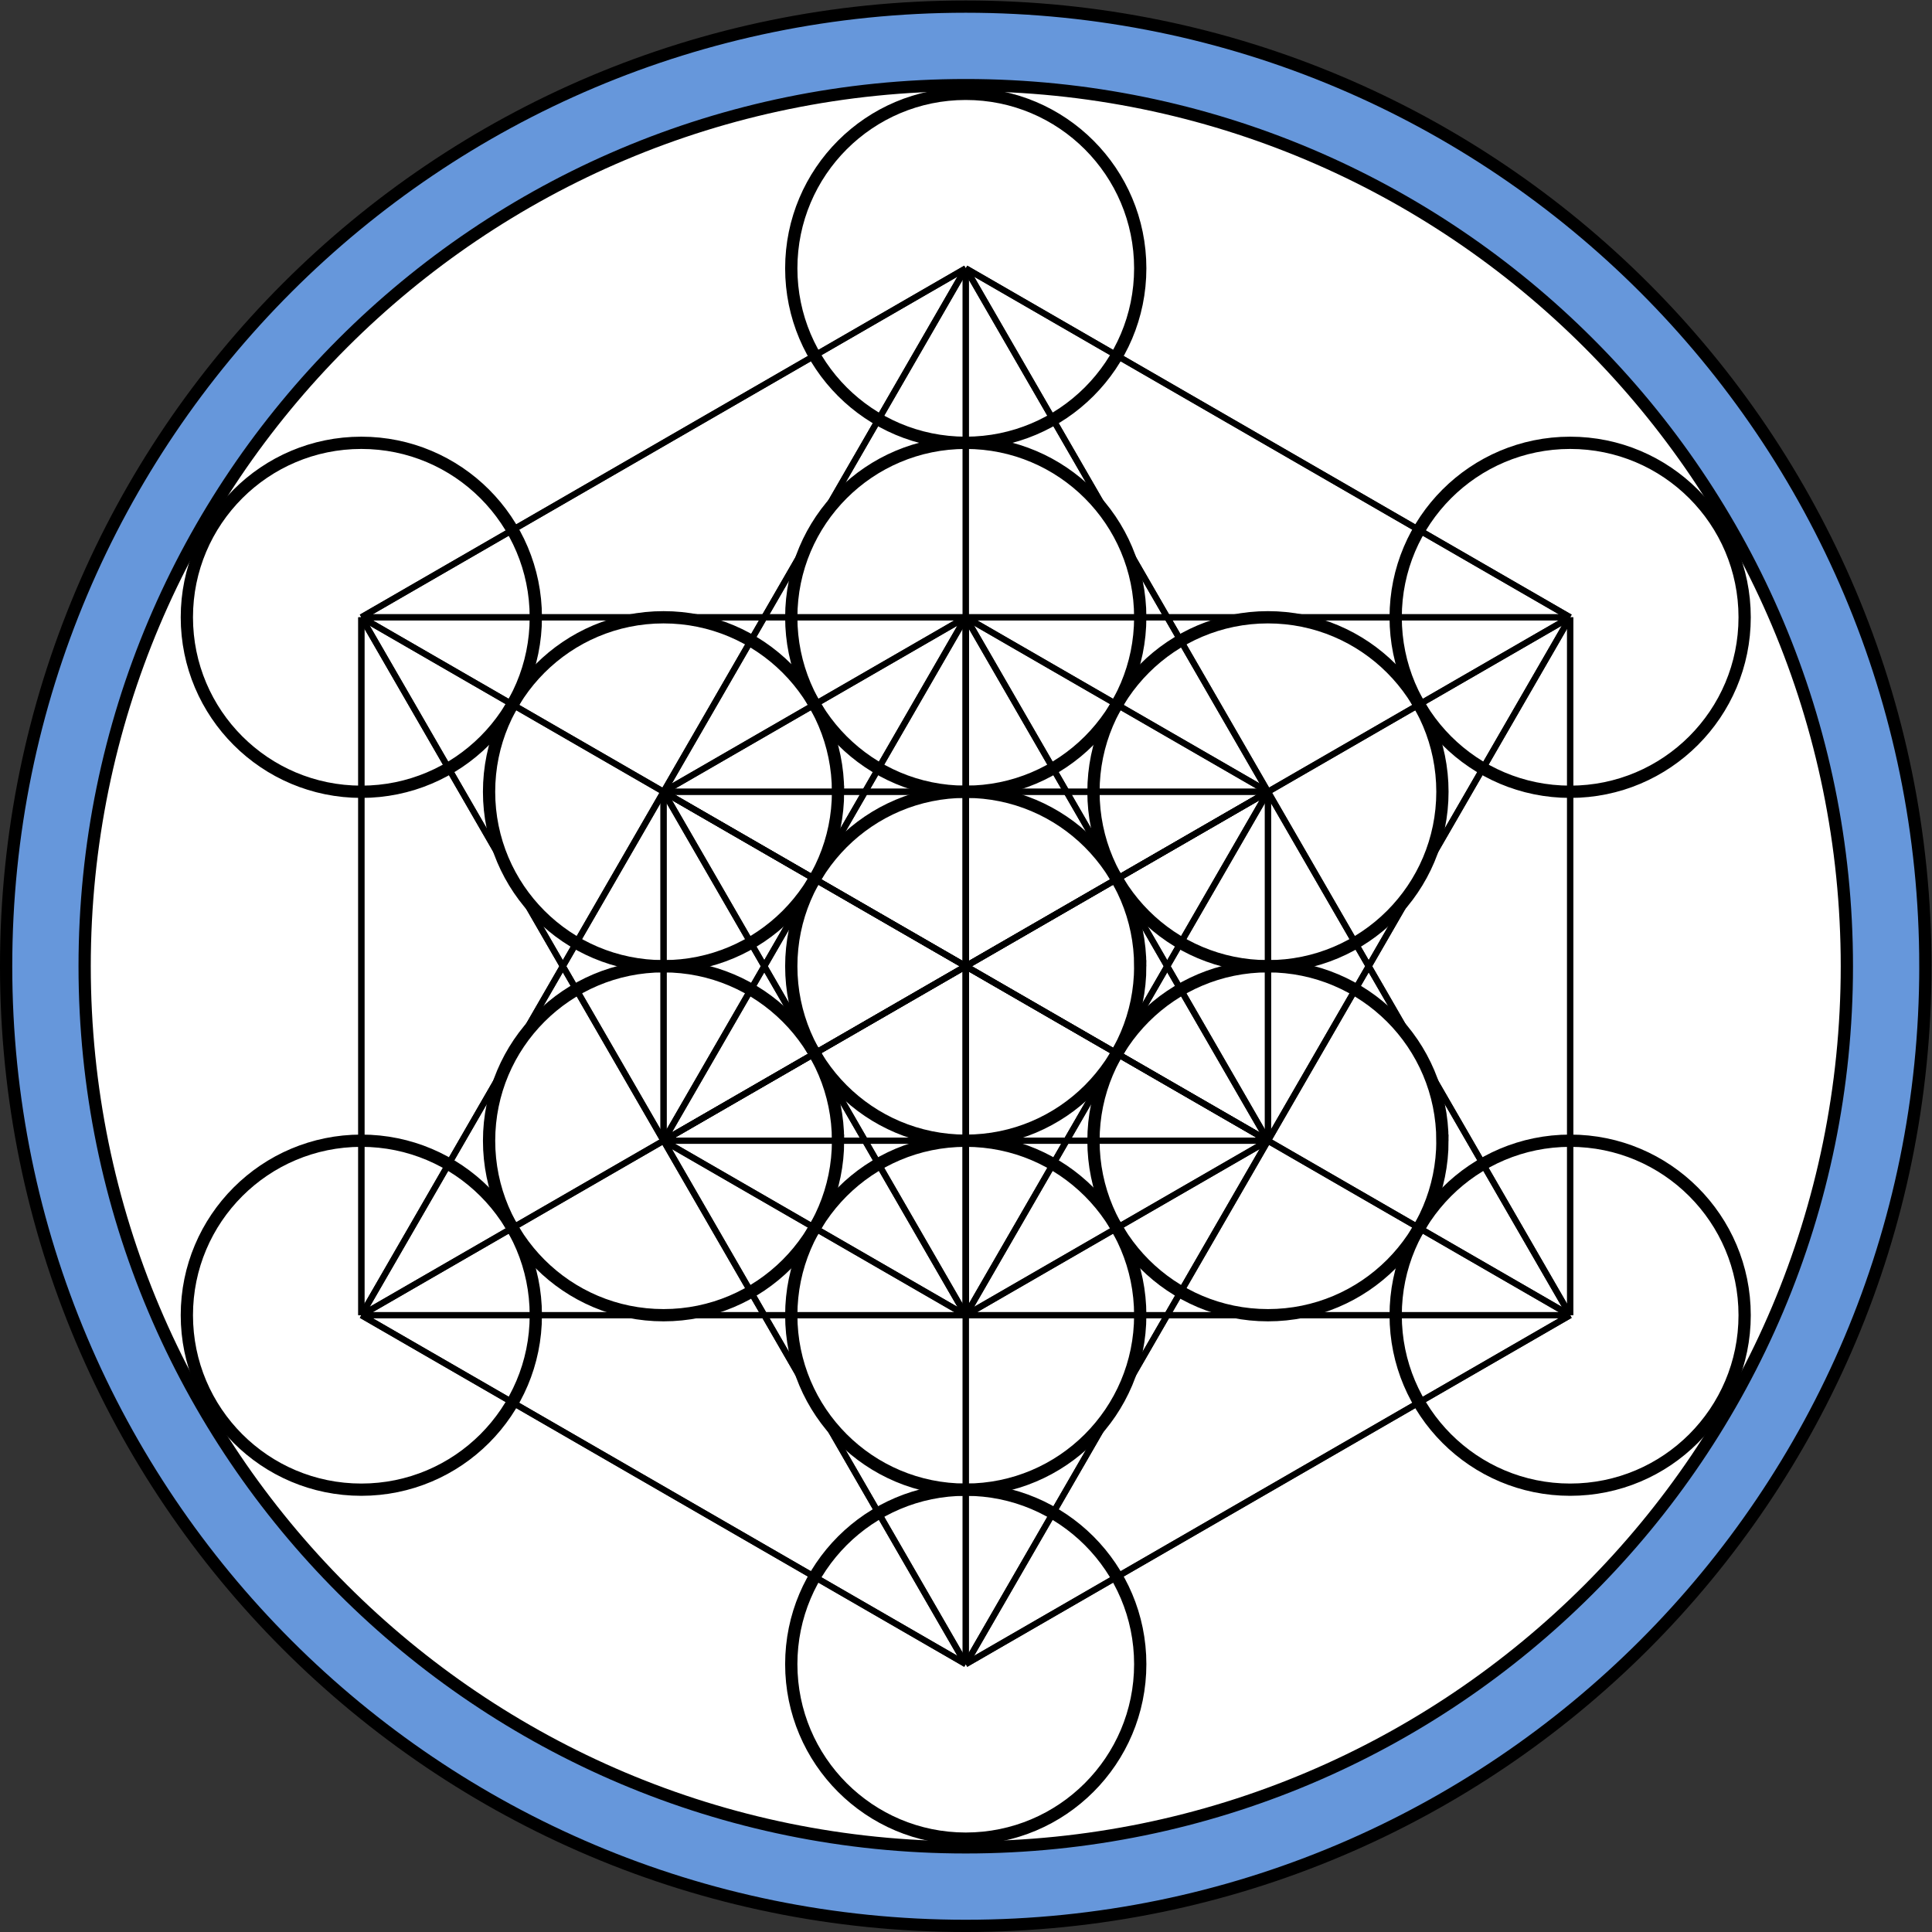
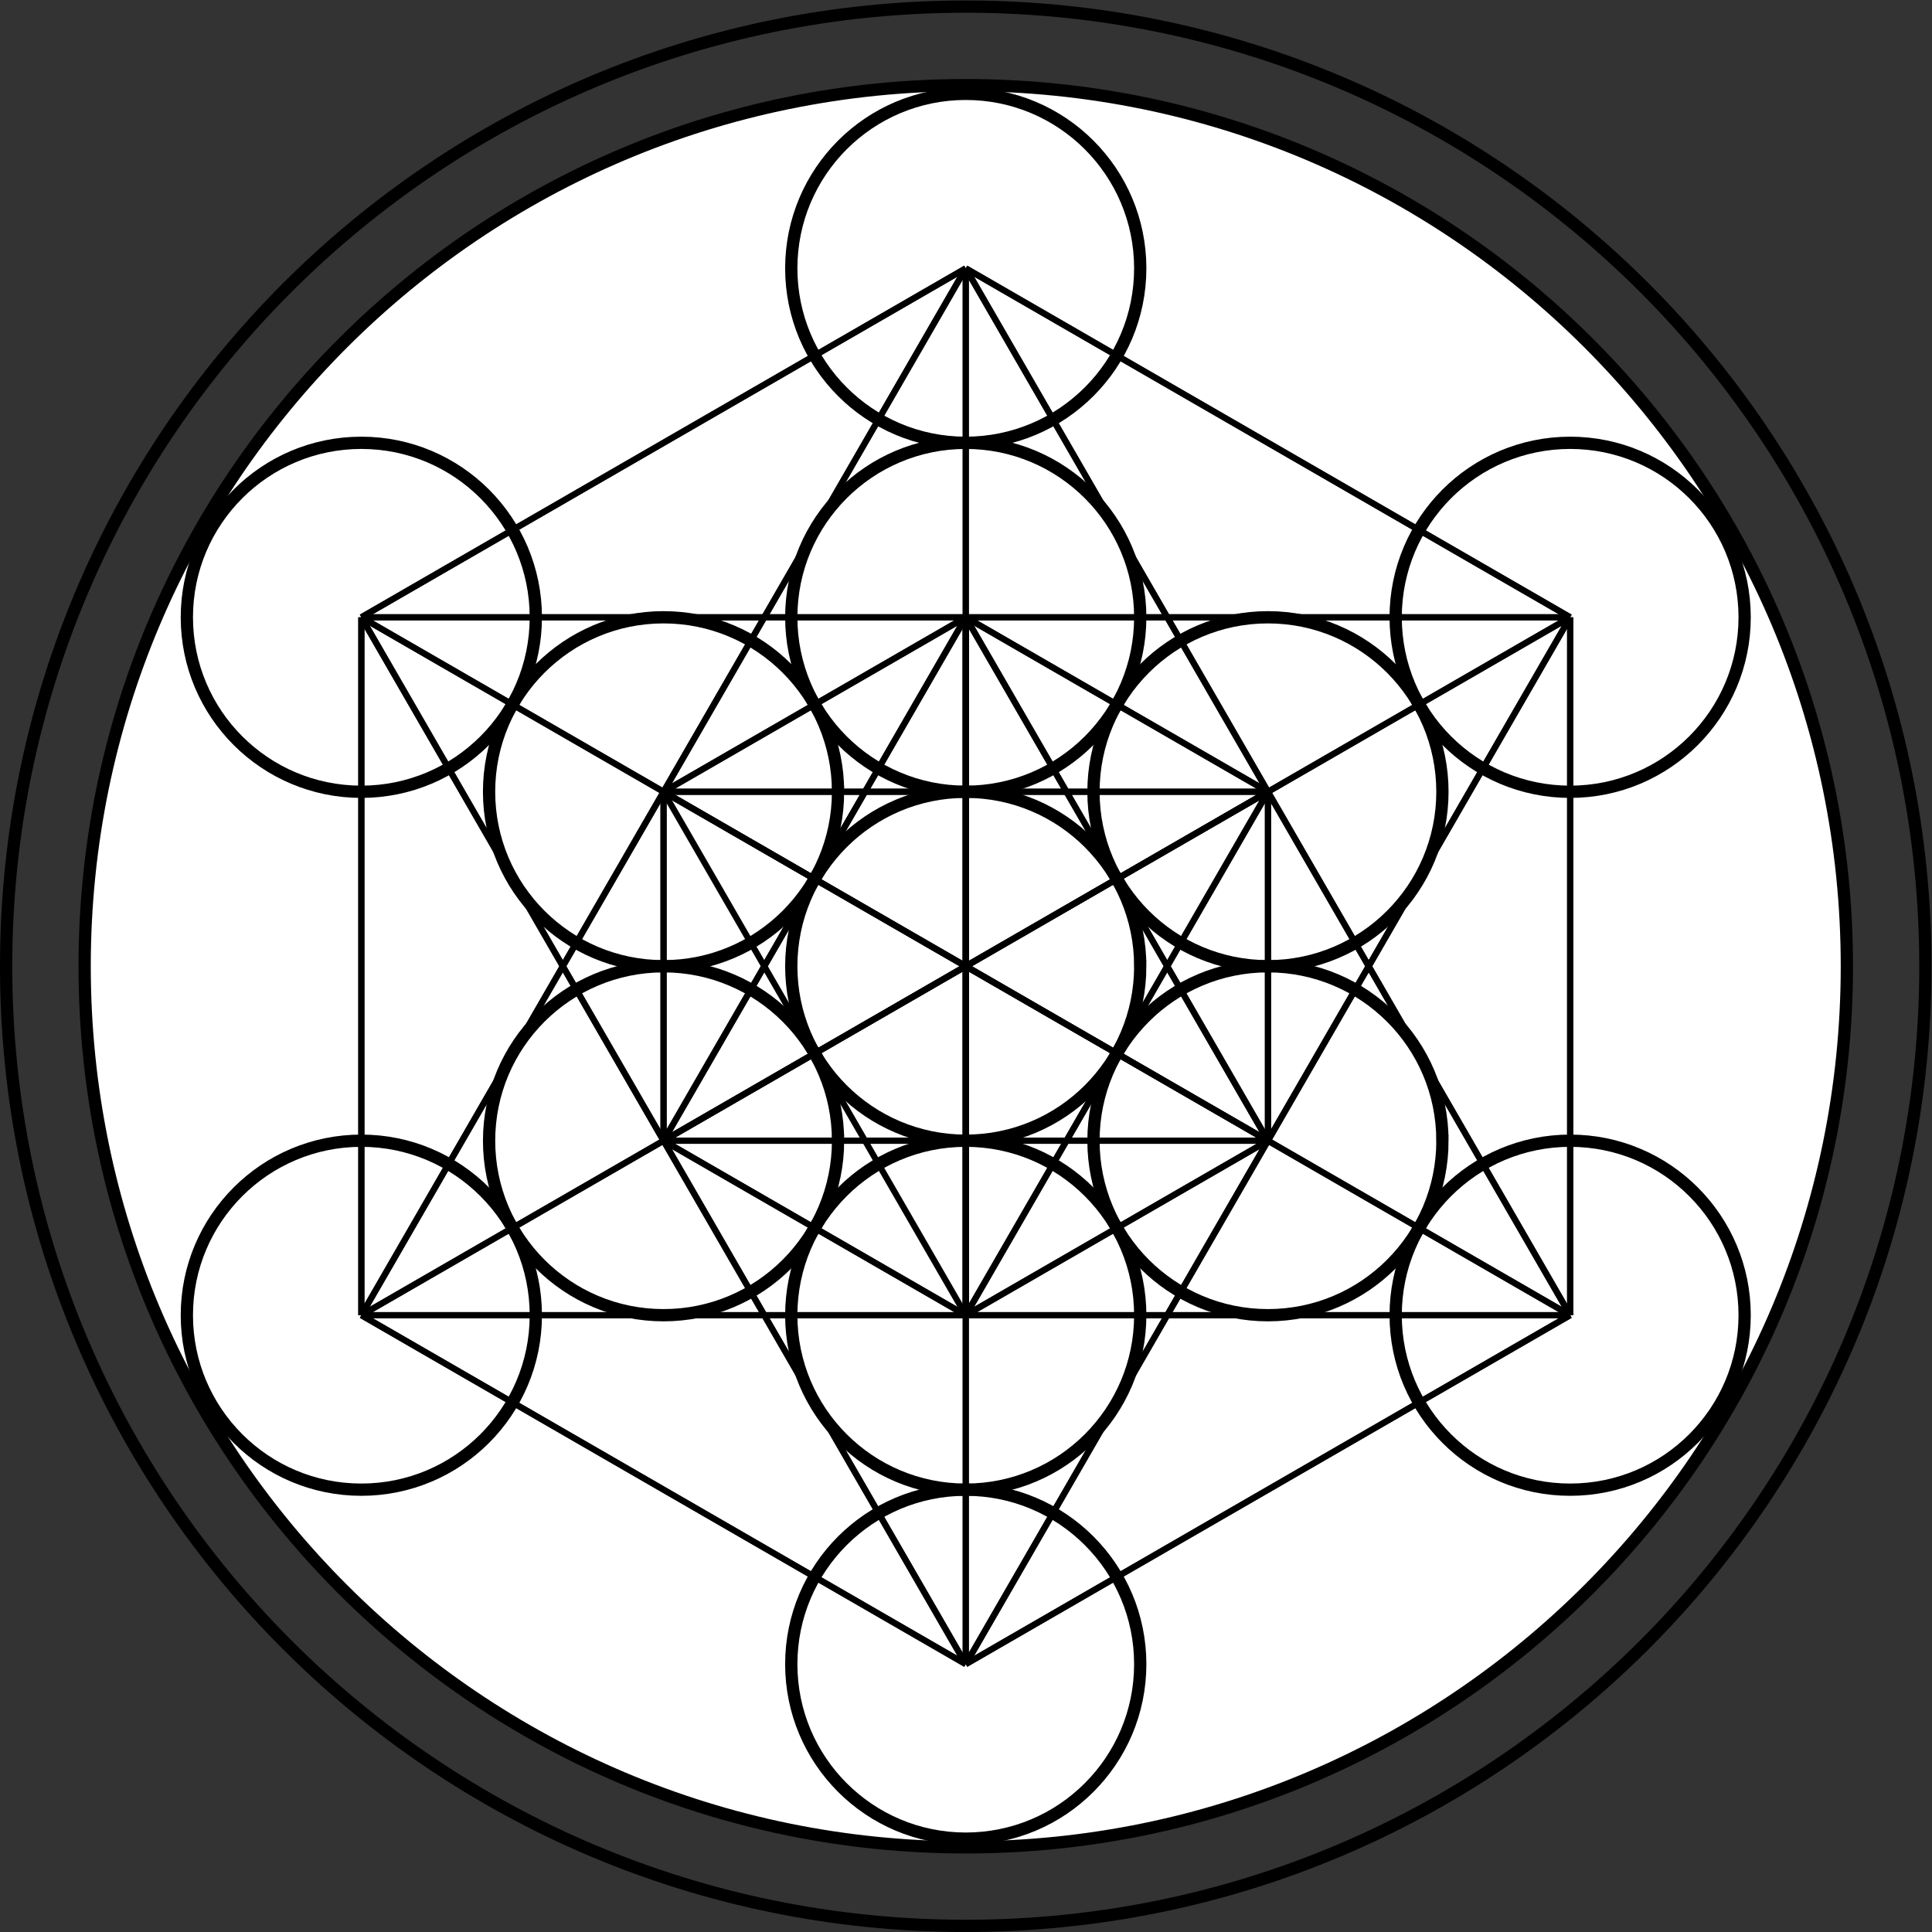
<svg xmlns="http://www.w3.org/2000/svg" viewBox="0 0 167.363 167.363" height="167.363" width="167.363" xml:space="preserve" id="svg2" version="1.1">
  <rect x="0" y="0" width="167.363" height="167.363" fill="#333333" stroke="none" />
  <defs id="defs6" />
  <g transform="matrix(1.333,0,0,-1.333,0,167.363)" id="g10">
    <g transform="translate(62.761,62.761)" id="g12">
      <g id="g14">
        <g id="g16">
          <g id="g18">
-             <path id="path20" style="fill:#6697db;fill-opacity:1;fill-rule:nonzero;stroke:#6697db;stroke-width:0.399;stroke-linecap:butt;stroke-linejoin:miter;stroke-miterlimit:10;stroke-dasharray:none;stroke-opacity:1" d="M 62.363,0 C 62.363,34.443 34.443,62.363 0,62.363 -34.443,62.363 -62.363,34.443 -62.363,0 c 0,-34.443 27.921,-62.363 62.363,-62.363 34.443,0 62.363,27.921 62.363,62.363 z" />
-           </g>
+             </g>
          <g id="g22">
            <path id="path24" style="fill:#ffffff;fill-opacity:1;fill-rule:nonzero;stroke:#ffffff;stroke-width:0.399;stroke-linecap:butt;stroke-linejoin:miter;stroke-miterlimit:10;stroke-dasharray:none;stroke-opacity:1" d="m 57.26,0 c 0,31.624 -25.636,57.26 -57.26,57.26 -31.624,0 -57.26,-25.636 -57.26,-57.26 0,-31.624 25.636,-57.26 57.26,-57.26 31.624,0 57.26,25.636 57.26,57.26 z" />
          </g>
          <g id="g26">
            <path id="path28" style="fill:none;stroke:#000000;stroke-width:0.797;stroke-linecap:butt;stroke-linejoin:miter;stroke-miterlimit:10;stroke-dasharray:none;stroke-opacity:1" d="m 57.26,0 c 0,31.624 -25.636,57.26 -57.26,57.26 -31.624,0 -57.26,-25.636 -57.26,-57.26 0,-31.624 25.636,-57.26 57.26,-57.26 31.624,0 57.26,25.636 57.26,57.26 z" />
          </g>
          <g id="g30">
            <path id="path32" style="fill:none;stroke:#000000;stroke-width:0.797;stroke-linecap:butt;stroke-linejoin:miter;stroke-miterlimit:10;stroke-dasharray:none;stroke-opacity:1" d="M 62.363,0 C 62.363,34.443 34.443,62.363 0,62.363 -34.443,62.363 -62.363,34.443 -62.363,0 c 0,-34.443 27.921,-62.363 62.363,-62.363 34.443,0 62.363,27.921 62.363,62.363 z" />
          </g>
          <g id="g34">
            <path id="path36" style="fill:none;stroke:#000000;stroke-width:0.797;stroke-linecap:butt;stroke-linejoin:miter;stroke-miterlimit:10;stroke-dasharray:none;stroke-opacity:1" d="M 11.339,0 C 11.339,6.262 6.262,11.339 0,11.339 -6.262,11.339 -11.339,6.262 -11.339,0 c 0,-6.262 5.076,-11.339 11.339,-11.339 6.262,0 11.339,5.076 11.339,11.339 z" />
          </g>
          <g id="g38" />
          <g id="g40">
            <path id="path42" style="fill:none;stroke:#000000;stroke-width:0.797;stroke-linecap:butt;stroke-linejoin:miter;stroke-miterlimit:10;stroke-dasharray:none;stroke-opacity:1" d="m 30.977,11.339 c 0,6.262 -5.076,11.339 -11.339,11.339 C 13.377,22.677 8.3,17.601 8.3,11.339 8.3,5.076 13.377,0 19.639,0 25.901,0 30.977,5.076 30.977,11.339 Z" />
          </g>
          <g id="g44" />
          <g id="g46">
            <path id="path48" style="fill:none;stroke:#000000;stroke-width:0.797;stroke-linecap:butt;stroke-linejoin:miter;stroke-miterlimit:10;stroke-dasharray:none;stroke-opacity:1" d="m 11.339,22.677 c 0,6.262 -5.076,11.339 -11.339,11.339 -6.262,0 -11.339,-5.076 -11.339,-11.339 0,-6.262 5.076,-11.339 11.339,-11.339 6.262,0 11.339,5.076 11.339,11.339 z" />
          </g>
          <g id="g50" />
          <g id="g52">
            <path id="path54" style="fill:none;stroke:#000000;stroke-width:0.797;stroke-linecap:butt;stroke-linejoin:miter;stroke-miterlimit:10;stroke-dasharray:none;stroke-opacity:1" d="m -8.3,11.339 c 0,6.262 -5.076,11.339 -11.339,11.339 -6.262,0 -11.339,-5.076 -11.339,-11.339 C -30.977,5.076 -25.901,0 -19.639,0 -13.377,0 -8.3,5.076 -8.3,11.339 Z" />
          </g>
          <g id="g56" />
          <g id="g58">
            <path id="path60" style="fill:none;stroke:#000000;stroke-width:0.797;stroke-linecap:butt;stroke-linejoin:miter;stroke-miterlimit:10;stroke-dasharray:none;stroke-opacity:1" d="M -8.3,-11.339 C -8.3,-5.076 -13.377,0 -19.639,0 -25.901,0 -30.977,-5.076 -30.977,-11.339 c 0,-6.262 5.076,-11.339 11.339,-11.339 6.262,0 11.339,5.076 11.339,11.339 z" />
          </g>
          <g id="g62" />
          <g id="g64">
            <path id="path66" style="fill:none;stroke:#000000;stroke-width:0.797;stroke-linecap:butt;stroke-linejoin:miter;stroke-miterlimit:10;stroke-dasharray:none;stroke-opacity:1" d="m 11.339,-22.677 c 0,6.262 -5.076,11.339 -11.339,11.339 -6.262,0 -11.339,-5.076 -11.339,-11.339 0,-6.262 5.076,-11.339 11.339,-11.339 6.262,0 11.339,5.076 11.339,11.339 z" />
          </g>
          <g id="g68" />
          <g id="g70">
            <path id="path72" style="fill:none;stroke:#000000;stroke-width:0.797;stroke-linecap:butt;stroke-linejoin:miter;stroke-miterlimit:10;stroke-dasharray:none;stroke-opacity:1" d="M 30.977,-11.339 C 30.977,-5.076 25.901,0 19.639,0 13.377,0 8.3,-5.076 8.3,-11.339 c 0,-6.262 5.076,-11.339 11.339,-11.339 6.262,0 11.339,5.076 11.339,11.339 z" />
          </g>
          <g id="g74" />
          <g id="g76">
            <path id="path78" style="fill:none;stroke:#000000;stroke-width:0.797;stroke-linecap:butt;stroke-linejoin:miter;stroke-miterlimit:10;stroke-dasharray:none;stroke-opacity:1" d="m 50.617,22.677 c 0,6.262 -5.076,11.339 -11.339,11.339 -6.262,0 -11.339,-5.076 -11.339,-11.339 0,-6.262 5.076,-11.339 11.339,-11.339 6.262,0 11.339,5.076 11.339,11.339 z" />
          </g>
          <g id="g80" />
          <g id="g82">
            <path id="path84" style="fill:none;stroke:#000000;stroke-width:0.797;stroke-linecap:butt;stroke-linejoin:miter;stroke-miterlimit:10;stroke-dasharray:none;stroke-opacity:1" d="m 11.339,45.355 c 0,6.262 -5.076,11.339 -11.339,11.339 -6.262,0 -11.339,-5.076 -11.339,-11.339 0,-6.262 5.076,-11.339 11.339,-11.339 6.262,0 11.339,5.076 11.339,11.339 z" />
          </g>
          <g id="g86" />
          <g id="g88">
            <path id="path90" style="fill:none;stroke:#000000;stroke-width:0.797;stroke-linecap:butt;stroke-linejoin:miter;stroke-miterlimit:10;stroke-dasharray:none;stroke-opacity:1" d="m -27.94,22.677 c 0,6.262 -5.076,11.339 -11.339,11.339 -6.262,0 -11.339,-5.076 -11.339,-11.339 0,-6.262 5.076,-11.339 11.339,-11.339 6.262,0 11.339,5.076 11.339,11.339 z" />
          </g>
          <g id="g92" />
          <g id="g94">
            <path id="path96" style="fill:none;stroke:#000000;stroke-width:0.797;stroke-linecap:butt;stroke-linejoin:miter;stroke-miterlimit:10;stroke-dasharray:none;stroke-opacity:1" d="m -27.94,-22.677 c 0,6.262 -5.076,11.339 -11.339,11.339 -6.262,0 -11.339,-5.076 -11.339,-11.339 0,-6.262 5.076,-11.339 11.339,-11.339 6.262,0 11.339,5.076 11.339,11.339 z" />
          </g>
          <g id="g98" />
          <g id="g100">
            <path id="path102" style="fill:none;stroke:#000000;stroke-width:0.797;stroke-linecap:butt;stroke-linejoin:miter;stroke-miterlimit:10;stroke-dasharray:none;stroke-opacity:1" d="m 11.339,-45.355 c 0,6.262 -5.076,11.339 -11.339,11.339 -6.262,0 -11.339,-5.076 -11.339,-11.339 0,-6.262 5.076,-11.339 11.339,-11.339 6.262,0 11.339,5.076 11.339,11.339 z" />
          </g>
          <g id="g104" />
          <g id="g106">
            <path id="path108" style="fill:none;stroke:#000000;stroke-width:0.797;stroke-linecap:butt;stroke-linejoin:miter;stroke-miterlimit:10;stroke-dasharray:none;stroke-opacity:1" d="m 50.617,-22.677 c 0,6.262 -5.076,11.339 -11.339,11.339 -6.262,0 -11.339,-5.076 -11.339,-11.339 0,-6.262 5.076,-11.339 11.339,-11.339 6.262,0 11.339,5.076 11.339,11.339 z" />
          </g>
          <path id="path110" style="fill:none;stroke:#000000;stroke-width:0.399;stroke-linecap:butt;stroke-linejoin:miter;stroke-miterlimit:10;stroke-dasharray:none;stroke-opacity:1" d="m 39.278,22.677 v 0" />
          <g id="g112">
            <path id="path114" style="fill:none;stroke:#000000;stroke-width:0.399;stroke-linecap:butt;stroke-linejoin:miter;stroke-miterlimit:10;stroke-dasharray:none;stroke-opacity:1" d="m 19.639,11.339 v 0" />
          </g>
          <path id="path116" style="fill:none;stroke:#000000;stroke-width:0.399;stroke-linecap:butt;stroke-linejoin:miter;stroke-miterlimit:10;stroke-dasharray:none;stroke-opacity:1" d="M 39.278,22.677 0,45.355" />
          <g id="g118">
            <path id="path120" style="fill:none;stroke:#000000;stroke-width:0.399;stroke-linecap:butt;stroke-linejoin:miter;stroke-miterlimit:10;stroke-dasharray:none;stroke-opacity:1" d="M 19.639,11.339 0,22.677" />
          </g>
          <path id="path122" style="fill:none;stroke:#000000;stroke-width:0.399;stroke-linecap:butt;stroke-linejoin:miter;stroke-miterlimit:10;stroke-dasharray:none;stroke-opacity:1" d="M 39.278,22.677 H -39.278" />
          <g id="g124">
            <path id="path126" style="fill:none;stroke:#000000;stroke-width:0.399;stroke-linecap:butt;stroke-linejoin:miter;stroke-miterlimit:10;stroke-dasharray:none;stroke-opacity:1" d="m 19.639,11.339 h -39.278" />
          </g>
          <path id="path128" style="fill:none;stroke:#000000;stroke-width:0.399;stroke-linecap:butt;stroke-linejoin:miter;stroke-miterlimit:10;stroke-dasharray:none;stroke-opacity:1" d="M 39.278,22.677 -39.278,-22.677" />
          <g id="g130">
            <path id="path132" style="fill:none;stroke:#000000;stroke-width:0.399;stroke-linecap:butt;stroke-linejoin:miter;stroke-miterlimit:10;stroke-dasharray:none;stroke-opacity:1" d="m 19.639,11.339 -39.278,-22.677" />
          </g>
          <path id="path134" style="fill:none;stroke:#000000;stroke-width:0.399;stroke-linecap:butt;stroke-linejoin:miter;stroke-miterlimit:10;stroke-dasharray:none;stroke-opacity:1" d="M 39.278,22.677 0,-45.355" />
          <g id="g136">
            <path id="path138" style="fill:none;stroke:#000000;stroke-width:0.399;stroke-linecap:butt;stroke-linejoin:miter;stroke-miterlimit:10;stroke-dasharray:none;stroke-opacity:1" d="M 19.639,11.339 0,-22.677" />
          </g>
          <path id="path140" style="fill:none;stroke:#000000;stroke-width:0.399;stroke-linecap:butt;stroke-linejoin:miter;stroke-miterlimit:10;stroke-dasharray:none;stroke-opacity:1" d="M 39.278,22.677 V -22.677" />
          <g id="g142">
            <path id="path144" style="fill:none;stroke:#000000;stroke-width:0.399;stroke-linecap:butt;stroke-linejoin:miter;stroke-miterlimit:10;stroke-dasharray:none;stroke-opacity:1" d="m 19.639,11.339 v -22.677" />
          </g>
          <path id="path146" style="fill:none;stroke:#000000;stroke-width:0.399;stroke-linecap:butt;stroke-linejoin:miter;stroke-miterlimit:10;stroke-dasharray:none;stroke-opacity:1" d="M 0,45.355 39.278,22.677" />
          <g id="g148">
            <path id="path150" style="fill:none;stroke:#000000;stroke-width:0.399;stroke-linecap:butt;stroke-linejoin:miter;stroke-miterlimit:10;stroke-dasharray:none;stroke-opacity:1" d="M 0,22.677 19.639,11.339" />
          </g>
          <path id="path152" style="fill:none;stroke:#000000;stroke-width:0.399;stroke-linecap:butt;stroke-linejoin:miter;stroke-miterlimit:10;stroke-dasharray:none;stroke-opacity:1" d="m 0,45.355 v 0" />
          <g id="g154">
            <path id="path156" style="fill:none;stroke:#000000;stroke-width:0.399;stroke-linecap:butt;stroke-linejoin:miter;stroke-miterlimit:10;stroke-dasharray:none;stroke-opacity:1" d="m 0,22.677 v 0" />
          </g>
          <path id="path158" style="fill:none;stroke:#000000;stroke-width:0.399;stroke-linecap:butt;stroke-linejoin:miter;stroke-miterlimit:10;stroke-dasharray:none;stroke-opacity:1" d="M 0,45.355 -39.278,22.677" />
          <g id="g160">
            <path id="path162" style="fill:none;stroke:#000000;stroke-width:0.399;stroke-linecap:butt;stroke-linejoin:miter;stroke-miterlimit:10;stroke-dasharray:none;stroke-opacity:1" d="M 0,22.677 -19.639,11.339" />
          </g>
          <path id="path164" style="fill:none;stroke:#000000;stroke-width:0.399;stroke-linecap:butt;stroke-linejoin:miter;stroke-miterlimit:10;stroke-dasharray:none;stroke-opacity:1" d="M 0,45.355 -39.278,-22.677" />
          <g id="g166">
            <path id="path168" style="fill:none;stroke:#000000;stroke-width:0.399;stroke-linecap:butt;stroke-linejoin:miter;stroke-miterlimit:10;stroke-dasharray:none;stroke-opacity:1" d="M 0,22.677 -19.639,-11.339" />
          </g>
          <path id="path170" style="fill:none;stroke:#000000;stroke-width:0.399;stroke-linecap:butt;stroke-linejoin:miter;stroke-miterlimit:10;stroke-dasharray:none;stroke-opacity:1" d="M 0,45.355 V -45.355" />
          <g id="g172">
            <path id="path174" style="fill:none;stroke:#000000;stroke-width:0.399;stroke-linecap:butt;stroke-linejoin:miter;stroke-miterlimit:10;stroke-dasharray:none;stroke-opacity:1" d="M 0,22.677 V -22.677" />
          </g>
          <path id="path176" style="fill:none;stroke:#000000;stroke-width:0.399;stroke-linecap:butt;stroke-linejoin:miter;stroke-miterlimit:10;stroke-dasharray:none;stroke-opacity:1" d="M 0,45.355 39.278,-22.677" />
          <g id="g178">
            <path id="path180" style="fill:none;stroke:#000000;stroke-width:0.399;stroke-linecap:butt;stroke-linejoin:miter;stroke-miterlimit:10;stroke-dasharray:none;stroke-opacity:1" d="M 0,22.677 19.639,-11.339" />
          </g>
          <path id="path182" style="fill:none;stroke:#000000;stroke-width:0.399;stroke-linecap:butt;stroke-linejoin:miter;stroke-miterlimit:10;stroke-dasharray:none;stroke-opacity:1" d="M -39.278,22.677 H 39.278" />
          <g id="g184">
            <path id="path186" style="fill:none;stroke:#000000;stroke-width:0.399;stroke-linecap:butt;stroke-linejoin:miter;stroke-miterlimit:10;stroke-dasharray:none;stroke-opacity:1" d="m -19.639,11.339 h 39.278" />
          </g>
          <path id="path188" style="fill:none;stroke:#000000;stroke-width:0.399;stroke-linecap:butt;stroke-linejoin:miter;stroke-miterlimit:10;stroke-dasharray:none;stroke-opacity:1" d="M -39.278,22.677 0,45.355" />
          <g id="g190">
            <path id="path192" style="fill:none;stroke:#000000;stroke-width:0.399;stroke-linecap:butt;stroke-linejoin:miter;stroke-miterlimit:10;stroke-dasharray:none;stroke-opacity:1" d="M -19.639,11.339 0,22.677" />
          </g>
          <path id="path194" style="fill:none;stroke:#000000;stroke-width:0.399;stroke-linecap:butt;stroke-linejoin:miter;stroke-miterlimit:10;stroke-dasharray:none;stroke-opacity:1" d="m -39.278,22.677 v 0" />
          <g id="g196">
            <path id="path198" style="fill:none;stroke:#000000;stroke-width:0.399;stroke-linecap:butt;stroke-linejoin:miter;stroke-miterlimit:10;stroke-dasharray:none;stroke-opacity:1" d="m -19.639,11.339 v 0" />
          </g>
          <path id="path200" style="fill:none;stroke:#000000;stroke-width:0.399;stroke-linecap:butt;stroke-linejoin:miter;stroke-miterlimit:10;stroke-dasharray:none;stroke-opacity:1" d="M -39.278,22.677 V -22.677" />
          <g id="g202">
            <path id="path204" style="fill:none;stroke:#000000;stroke-width:0.399;stroke-linecap:butt;stroke-linejoin:miter;stroke-miterlimit:10;stroke-dasharray:none;stroke-opacity:1" d="m -19.639,11.339 v -22.677" />
          </g>
          <path id="path206" style="fill:none;stroke:#000000;stroke-width:0.399;stroke-linecap:butt;stroke-linejoin:miter;stroke-miterlimit:10;stroke-dasharray:none;stroke-opacity:1" d="M -39.278,22.677 0,-45.355" />
          <g id="g208">
-             <path id="path210" style="fill:none;stroke:#000000;stroke-width:0.399;stroke-linecap:butt;stroke-linejoin:miter;stroke-miterlimit:10;stroke-dasharray:none;stroke-opacity:1" d="M -19.639,11.339 0,-22.677" />
-           </g>
+             </g>
          <path id="path212" style="fill:none;stroke:#000000;stroke-width:0.399;stroke-linecap:butt;stroke-linejoin:miter;stroke-miterlimit:10;stroke-dasharray:none;stroke-opacity:1" d="M -39.278,22.677 39.278,-22.677" />
          <g id="g214">
            <path id="path216" style="fill:none;stroke:#000000;stroke-width:0.399;stroke-linecap:butt;stroke-linejoin:miter;stroke-miterlimit:10;stroke-dasharray:none;stroke-opacity:1" d="m -19.639,11.339 39.278,-22.677" />
          </g>
          <path id="path218" style="fill:none;stroke:#000000;stroke-width:0.399;stroke-linecap:butt;stroke-linejoin:miter;stroke-miterlimit:10;stroke-dasharray:none;stroke-opacity:1" d="M -39.278,-22.677 39.278,22.677" />
          <g id="g220">
            <path id="path222" style="fill:none;stroke:#000000;stroke-width:0.399;stroke-linecap:butt;stroke-linejoin:miter;stroke-miterlimit:10;stroke-dasharray:none;stroke-opacity:1" d="m -19.639,-11.339 39.278,22.677" />
          </g>
          <path id="path224" style="fill:none;stroke:#000000;stroke-width:0.399;stroke-linecap:butt;stroke-linejoin:miter;stroke-miterlimit:10;stroke-dasharray:none;stroke-opacity:1" d="M -39.278,-22.677 0,45.355" />
          <g id="g226">
            <path id="path228" style="fill:none;stroke:#000000;stroke-width:0.399;stroke-linecap:butt;stroke-linejoin:miter;stroke-miterlimit:10;stroke-dasharray:none;stroke-opacity:1" d="M -19.639,-11.339 0,22.677" />
          </g>
          <path id="path230" style="fill:none;stroke:#000000;stroke-width:0.399;stroke-linecap:butt;stroke-linejoin:miter;stroke-miterlimit:10;stroke-dasharray:none;stroke-opacity:1" d="M -39.278,-22.677 V 22.677" />
          <g id="g232">
            <path id="path234" style="fill:none;stroke:#000000;stroke-width:0.399;stroke-linecap:butt;stroke-linejoin:miter;stroke-miterlimit:10;stroke-dasharray:none;stroke-opacity:1" d="m -19.639,-11.339 v 22.677" />
          </g>
          <path id="path236" style="fill:none;stroke:#000000;stroke-width:0.399;stroke-linecap:butt;stroke-linejoin:miter;stroke-miterlimit:10;stroke-dasharray:none;stroke-opacity:1" d="m -39.278,-22.677 v 0" />
          <g id="g238">
            <path id="path240" style="fill:none;stroke:#000000;stroke-width:0.399;stroke-linecap:butt;stroke-linejoin:miter;stroke-miterlimit:10;stroke-dasharray:none;stroke-opacity:1" d="m -19.639,-11.339 v 0" />
          </g>
          <path id="path242" style="fill:none;stroke:#000000;stroke-width:0.399;stroke-linecap:butt;stroke-linejoin:miter;stroke-miterlimit:10;stroke-dasharray:none;stroke-opacity:1" d="M -39.278,-22.677 0,-45.355" />
          <g id="g244">
            <path id="path246" style="fill:none;stroke:#000000;stroke-width:0.399;stroke-linecap:butt;stroke-linejoin:miter;stroke-miterlimit:10;stroke-dasharray:none;stroke-opacity:1" d="M -19.639,-11.339 0,-22.677" />
          </g>
          <path id="path248" style="fill:none;stroke:#000000;stroke-width:0.399;stroke-linecap:butt;stroke-linejoin:miter;stroke-miterlimit:10;stroke-dasharray:none;stroke-opacity:1" d="M -39.278,-22.677 H 39.278" />
          <g id="g250">
            <path id="path252" style="fill:none;stroke:#000000;stroke-width:0.399;stroke-linecap:butt;stroke-linejoin:miter;stroke-miterlimit:10;stroke-dasharray:none;stroke-opacity:1" d="m -19.639,-11.339 h 39.278" />
          </g>
          <path id="path254" style="fill:none;stroke:#000000;stroke-width:0.399;stroke-linecap:butt;stroke-linejoin:miter;stroke-miterlimit:10;stroke-dasharray:none;stroke-opacity:1" d="M 0,-45.355 39.278,22.677" />
          <g id="g256">
            <path id="path258" style="fill:none;stroke:#000000;stroke-width:0.399;stroke-linecap:butt;stroke-linejoin:miter;stroke-miterlimit:10;stroke-dasharray:none;stroke-opacity:1" d="M 0,-22.677 19.639,11.339" />
          </g>
          <path id="path260" style="fill:none;stroke:#000000;stroke-width:0.399;stroke-linecap:butt;stroke-linejoin:miter;stroke-miterlimit:10;stroke-dasharray:none;stroke-opacity:1" d="M 0,-45.355 V 45.355" />
          <g id="g262">
            <path id="path264" style="fill:none;stroke:#000000;stroke-width:0.399;stroke-linecap:butt;stroke-linejoin:miter;stroke-miterlimit:10;stroke-dasharray:none;stroke-opacity:1" d="M 0,-22.677 V 22.677" />
          </g>
          <path id="path266" style="fill:none;stroke:#000000;stroke-width:0.399;stroke-linecap:butt;stroke-linejoin:miter;stroke-miterlimit:10;stroke-dasharray:none;stroke-opacity:1" d="M 0,-45.355 -39.278,22.677" />
          <g id="g268">
            <path id="path270" style="fill:none;stroke:#000000;stroke-width:0.399;stroke-linecap:butt;stroke-linejoin:miter;stroke-miterlimit:10;stroke-dasharray:none;stroke-opacity:1" d="M 0,-22.677 -19.639,11.339" />
          </g>
          <path id="path272" style="fill:none;stroke:#000000;stroke-width:0.399;stroke-linecap:butt;stroke-linejoin:miter;stroke-miterlimit:10;stroke-dasharray:none;stroke-opacity:1" d="M 0,-45.355 -39.278,-22.677" />
          <g id="g274">
            <path id="path276" style="fill:none;stroke:#000000;stroke-width:0.399;stroke-linecap:butt;stroke-linejoin:miter;stroke-miterlimit:10;stroke-dasharray:none;stroke-opacity:1" d="m 0,-22.677 -19.639,11.339" />
          </g>
          <path id="path278" style="fill:none;stroke:#000000;stroke-width:0.399;stroke-linecap:butt;stroke-linejoin:miter;stroke-miterlimit:10;stroke-dasharray:none;stroke-opacity:1" d="m 0,-45.355 v 0" />
          <g id="g280">
            <path id="path282" style="fill:none;stroke:#000000;stroke-width:0.399;stroke-linecap:butt;stroke-linejoin:miter;stroke-miterlimit:10;stroke-dasharray:none;stroke-opacity:1" d="m 0,-22.677 v 0" />
          </g>
          <path id="path284" style="fill:none;stroke:#000000;stroke-width:0.399;stroke-linecap:butt;stroke-linejoin:miter;stroke-miterlimit:10;stroke-dasharray:none;stroke-opacity:1" d="M 0,-45.355 39.278,-22.677" />
          <g id="g286">
            <path id="path288" style="fill:none;stroke:#000000;stroke-width:0.399;stroke-linecap:butt;stroke-linejoin:miter;stroke-miterlimit:10;stroke-dasharray:none;stroke-opacity:1" d="m 0,-22.677 19.639,11.339" />
          </g>
          <path id="path290" style="fill:none;stroke:#000000;stroke-width:0.399;stroke-linecap:butt;stroke-linejoin:miter;stroke-miterlimit:10;stroke-dasharray:none;stroke-opacity:1" d="M 39.278,-22.677 V 22.677" />
          <g id="g292">
            <path id="path294" style="fill:none;stroke:#000000;stroke-width:0.399;stroke-linecap:butt;stroke-linejoin:miter;stroke-miterlimit:10;stroke-dasharray:none;stroke-opacity:1" d="m 19.639,-11.339 v 22.677" />
          </g>
          <path id="path296" style="fill:none;stroke:#000000;stroke-width:0.399;stroke-linecap:butt;stroke-linejoin:miter;stroke-miterlimit:10;stroke-dasharray:none;stroke-opacity:1" d="M 39.278,-22.677 0,45.355" />
          <g id="g298">
            <path id="path300" style="fill:none;stroke:#000000;stroke-width:0.399;stroke-linecap:butt;stroke-linejoin:miter;stroke-miterlimit:10;stroke-dasharray:none;stroke-opacity:1" d="M 19.639,-11.339 0,22.677" />
          </g>
          <path id="path302" style="fill:none;stroke:#000000;stroke-width:0.399;stroke-linecap:butt;stroke-linejoin:miter;stroke-miterlimit:10;stroke-dasharray:none;stroke-opacity:1" d="M 39.278,-22.677 -39.278,22.677" />
          <g id="g304">
            <path id="path306" style="fill:none;stroke:#000000;stroke-width:0.399;stroke-linecap:butt;stroke-linejoin:miter;stroke-miterlimit:10;stroke-dasharray:none;stroke-opacity:1" d="m 19.639,-11.339 -39.278,22.677" />
          </g>
          <path id="path308" style="fill:none;stroke:#000000;stroke-width:0.399;stroke-linecap:butt;stroke-linejoin:miter;stroke-miterlimit:10;stroke-dasharray:none;stroke-opacity:1" d="M 39.278,-22.677 H -39.278" />
          <g id="g310">
            <path id="path312" style="fill:none;stroke:#000000;stroke-width:0.399;stroke-linecap:butt;stroke-linejoin:miter;stroke-miterlimit:10;stroke-dasharray:none;stroke-opacity:1" d="m 19.639,-11.339 h -39.278" />
          </g>
          <path id="path314" style="fill:none;stroke:#000000;stroke-width:0.399;stroke-linecap:butt;stroke-linejoin:miter;stroke-miterlimit:10;stroke-dasharray:none;stroke-opacity:1" d="M 39.278,-22.677 0,-45.355" />
          <g id="g316">
            <path id="path318" style="fill:none;stroke:#000000;stroke-width:0.399;stroke-linecap:butt;stroke-linejoin:miter;stroke-miterlimit:10;stroke-dasharray:none;stroke-opacity:1" d="M 19.639,-11.339 0,-22.677" />
          </g>
          <path id="path320" style="fill:none;stroke:#000000;stroke-width:0.399;stroke-linecap:butt;stroke-linejoin:miter;stroke-miterlimit:10;stroke-dasharray:none;stroke-opacity:1" d="m 39.278,-22.677 v 0" />
          <g id="g322">
            <path id="path324" style="fill:none;stroke:#000000;stroke-width:0.399;stroke-linecap:butt;stroke-linejoin:miter;stroke-miterlimit:10;stroke-dasharray:none;stroke-opacity:1" d="m 19.639,-11.339 v 0" />
          </g>
        </g>
      </g>
    </g>
  </g>
</svg>